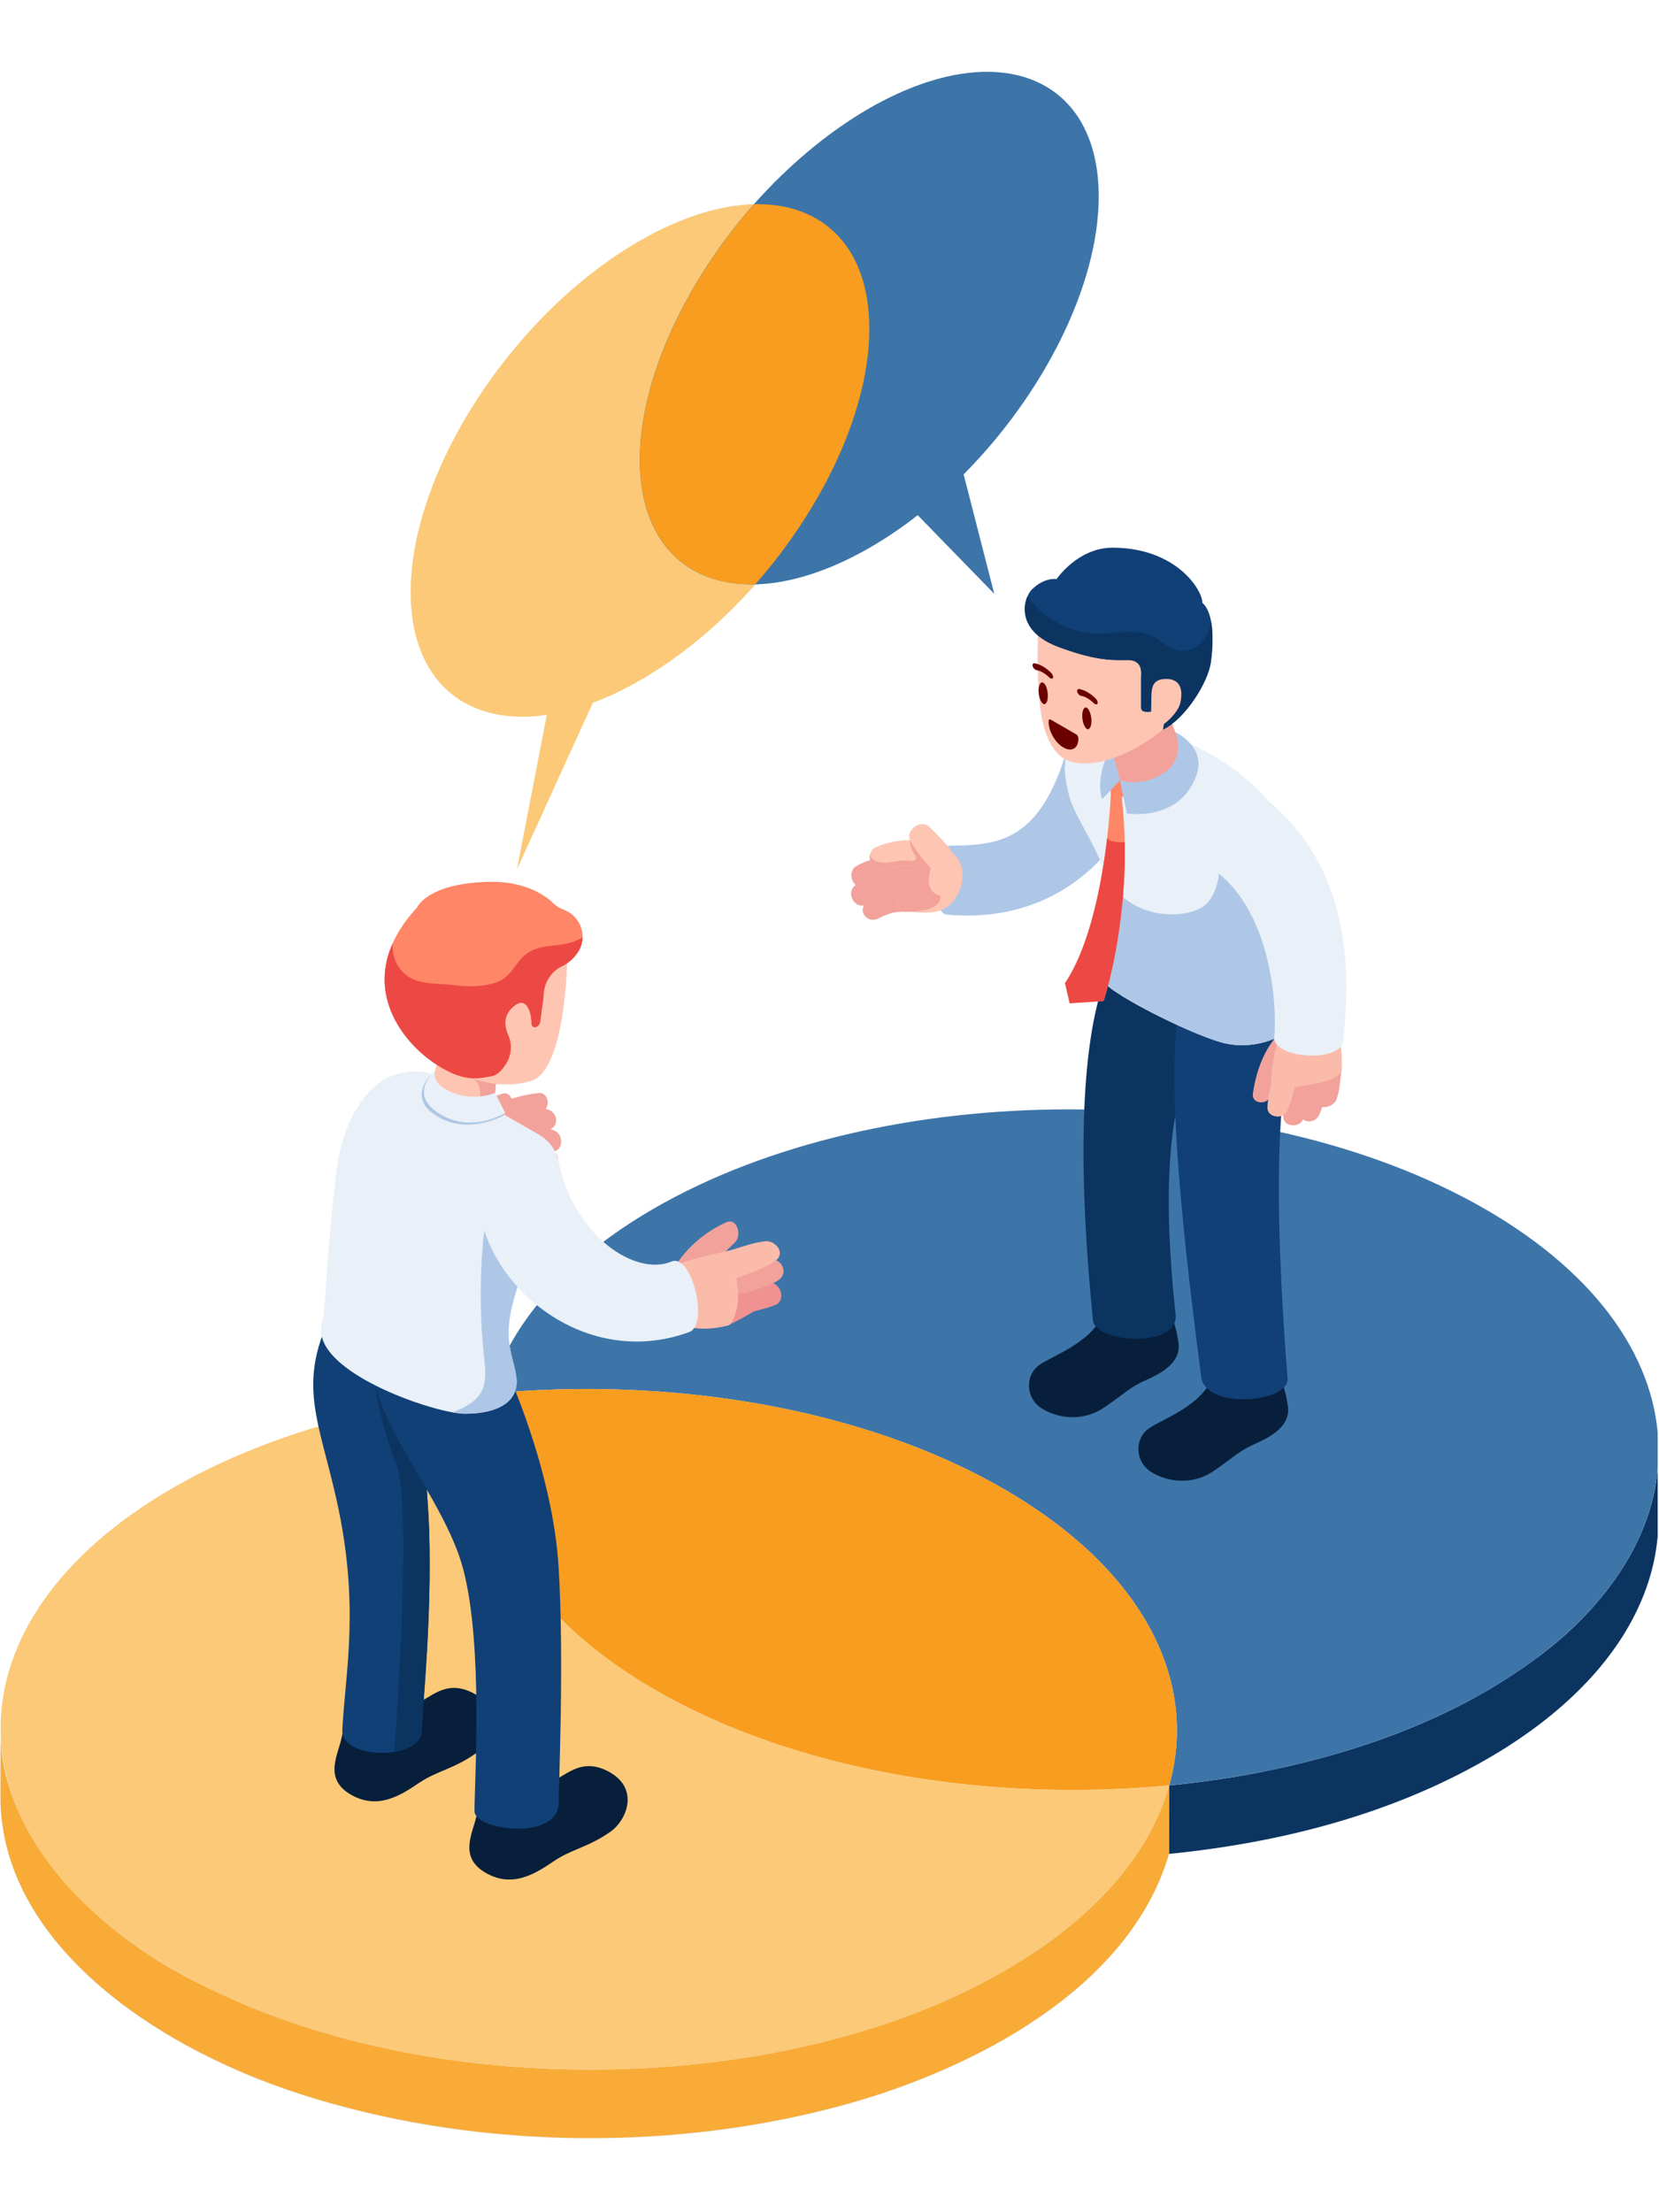
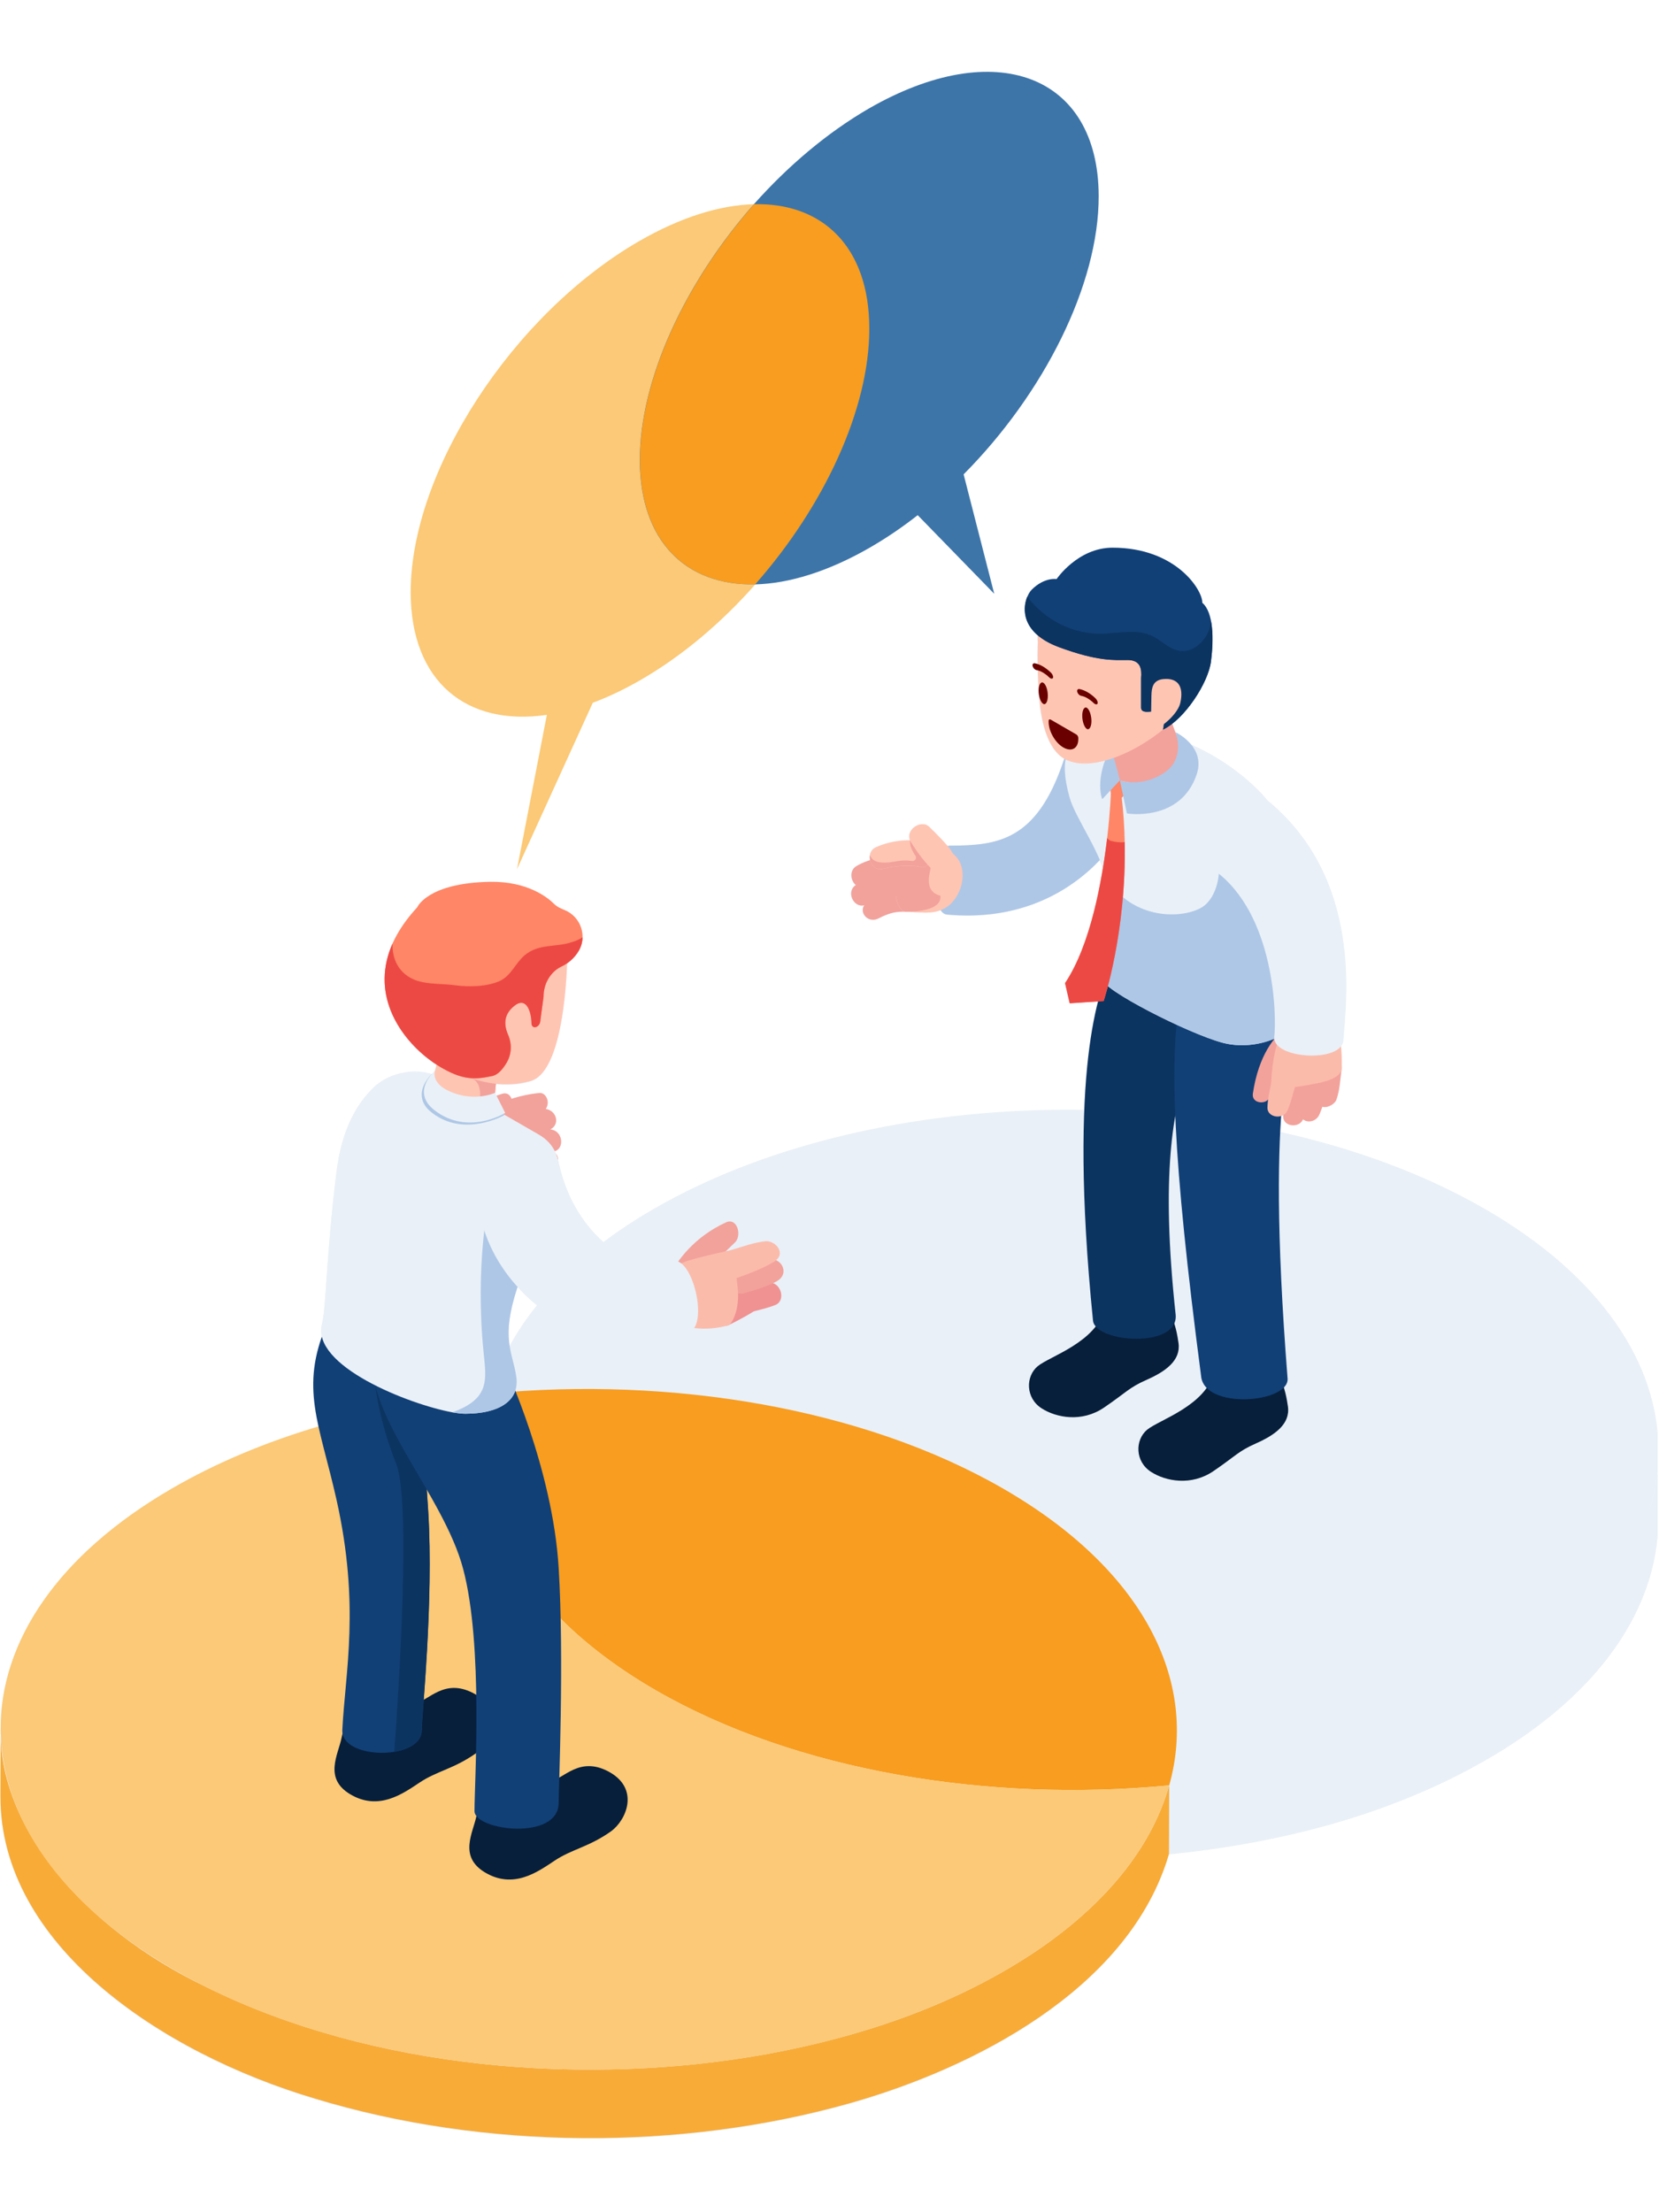
<svg xmlns="http://www.w3.org/2000/svg" width="300" zoomAndPan="magnify" viewBox="0 0 224.88 300" height="400" preserveAspectRatio="xMidYMid meet" version="1.0">
  <defs>
    <clipPath id="d7add524ff">
      <path d="M 0 74 L 224.762 74 L 224.762 290.02 L 0 290.02 Z M 0 74 " clip-rule="nonzero" />
    </clipPath>
    <clipPath id="8042ceb036">
-       <path d="M 55 9.668 L 149 9.668 L 149 118 L 55 118 Z M 55 9.668 " clip-rule="nonzero" />
-     </clipPath>
+       </clipPath>
    <clipPath id="8f385af536">
      <path d="M 158 196 L 224.762 196 L 224.762 252 L 158 252 Z M 158 196 " clip-rule="nonzero" />
    </clipPath>
    <clipPath id="82bd97cf64">
      <path d="M 66 150 L 224.762 150 L 224.762 243 L 66 243 Z M 66 150 " clip-rule="nonzero" />
    </clipPath>
    <clipPath id="32b8d0c0a3">
      <path d="M 86 9.668 L 149 9.668 L 149 81 L 86 81 Z M 86 9.668 " clip-rule="nonzero" />
    </clipPath>
  </defs>
  <g clip-path="url(#d7add524ff)">
    <path fill="#e9f0f7" d="M 224.867 197.477 C 224.797 200.422 224.234 203.25 223.281 205.941 C 224.277 203.109 224.797 200.238 224.867 197.367 C 224.867 197.41 224.867 197.438 224.867 197.477 C 224.867 197.379 224.867 197.27 224.867 197.172 C 224.867 197.129 224.867 197.102 224.867 197.059 C 224.867 196.973 224.867 196.891 224.867 196.805 C 224.867 196.832 224.867 196.863 224.867 196.891 C 224.938 184.98 217.082 173.031 201.316 163.938 C 193.141 159.23 183.66 155.742 173.547 153.5 C 173.59 152.746 173.633 152.016 173.676 151.328 C 173.773 151.301 173.855 151.258 173.941 151.203 C 173.941 151.301 173.941 151.387 173.941 151.484 C 173.996 152.746 176.031 153.039 176.633 151.777 C 177.277 152.309 178.441 152.102 178.879 151.078 C 179.02 150.727 179.145 150.406 179.258 150.082 C 179.957 150.293 180.953 149.691 181.148 149.117 C 181.613 147.801 181.641 146.582 181.836 145.012 C 181.852 144.953 181.852 144.898 181.852 144.855 C 181.879 143.723 181.852 142.742 181.754 141.887 C 181.949 141.633 182.074 141.355 182.09 141.031 C 182.371 136.34 184.992 119.273 171.684 108.445 C 171.641 108.391 171.598 108.332 171.57 108.289 C 171.414 108.066 171.219 107.844 170.996 107.605 C 167.516 103.988 163.715 101.957 161.414 100.965 C 160.504 99.855 159.297 99.297 159.297 99.297 C 159.156 98.961 159.004 98.539 158.863 98.148 C 161.43 96.16 163.801 92.164 164.109 89.715 C 164.488 86.742 164.488 83.074 162.93 81.742 C 163.016 80.074 159.426 74.273 150.758 74.273 C 146.031 74.273 143.168 78.535 143.168 78.535 C 143.168 78.535 141.527 78.238 139.789 79.977 C 139.004 80.762 137.84 83.789 140.629 86.156 C 140.617 86.492 140.617 86.785 140.66 87.023 C 140.66 87.023 140.59 88.074 140.629 90.051 C 140.504 90.008 140.363 89.965 140.238 89.953 C 139.973 89.91 139.859 90.133 139.957 90.387 C 140.027 90.582 140.168 90.738 140.32 90.82 C 140.379 90.848 140.434 90.875 140.477 90.875 C 140.531 90.891 140.59 90.906 140.645 90.918 C 140.672 91.676 140.699 92.531 140.758 93.496 C 140.758 93.551 140.758 93.594 140.758 93.652 C 140.758 93.859 140.77 94.07 140.812 94.266 C 141.008 97.055 141.695 101.398 144.25 102.898 C 144.207 102.996 144.18 103.094 144.152 103.191 C 140.504 114.051 135.203 114.664 128.738 114.68 C 128.641 114.68 128.527 114.695 128.441 114.723 C 128.008 114.203 127.277 113.418 125.961 112.129 C 124.895 111.094 122.734 112.465 123.336 113.938 C 122.035 113.938 120.379 114.133 118.695 114.902 C 117.98 115.227 117.754 115.98 117.91 116.656 C 117.293 116.852 116.676 117.102 116.074 117.453 C 115.078 118.027 115.23 119.402 115.961 120.031 C 115.934 120.047 115.902 120.059 115.891 120.086 C 114.656 120.996 115.664 123.141 117.125 122.777 C 116.41 123.758 117.602 125.285 119.047 124.555 C 120.617 123.758 121.457 123.617 122.762 123.645 C 123.52 123.66 124.18 123.773 125.441 123.773 C 126.102 123.773 126.789 123.703 127.461 123.449 C 127.699 123.801 127.98 124.023 128.316 124.051 C 137.812 124.922 144.668 121.266 149.059 116.656 C 149.215 117.004 149.355 117.355 149.48 117.719 C 148.609 123.031 147.066 129.277 144.332 133.355 L 144.965 136.086 L 148.82 135.836 C 148.023 138.93 147.238 143.566 146.957 150.504 C 125.836 150.18 104.543 154.68 88.484 164.008 C 86.043 165.422 83.801 166.91 81.738 168.465 C 79.074 166.125 76.773 162.539 75.75 158.012 C 75.707 157.801 75.652 157.594 75.598 157.395 C 75.598 157.047 75.496 156.711 75.258 156.457 C 75.23 156.387 75.188 156.316 75.16 156.246 C 75.148 156.219 75.133 156.191 75.117 156.164 C 75.133 156.164 75.148 156.148 75.16 156.148 C 76.52 155.715 76.199 153.332 74.543 153.207 C 74.57 153.191 74.602 153.18 74.629 153.164 C 75.891 152.41 75.328 150.656 73.914 150.445 C 74.586 149.453 73.883 148.191 73.07 148.273 C 72.02 148.375 70.828 148.582 69.27 149.059 C 69.074 148.543 68.652 148.207 68.008 148.402 C 67.742 148.484 67.488 148.57 67.25 148.652 L 67.055 148.246 C 67.082 147.883 67.109 147.492 67.168 147.043 C 69.426 147.281 71.078 146.902 71.906 146.648 C 75.875 145.473 76.676 134.965 76.828 130.707 C 77.406 130.316 77.965 129.77 78.402 129.039 C 78.75 128.453 78.918 127.809 78.934 127.176 C 78.961 125.637 78.051 124.121 76.535 123.52 C 76.27 123.406 76.031 123.309 75.848 123.211 C 75.555 123.07 75.301 122.875 75.062 122.652 C 74.234 121.824 71.516 119.582 66.395 119.68 C 57.91 119.836 56.523 123.141 56.523 123.141 C 54.207 125.648 52.93 128.074 52.398 130.355 C 50.926 136.73 55.273 141.957 59.117 144.449 C 59.059 144.703 58.988 144.996 58.906 145.293 C 58.906 145.293 58.723 145.445 58.484 145.727 C 55.848 144.855 52.539 145.641 50.562 147.574 C 48.203 149.887 46.27 153.332 45.566 158.992 C 44.152 170.48 44.18 177.473 43.605 179.586 C 43.449 180.176 43.449 180.75 43.578 181.324 C 41.977 185.852 42.215 189.367 43.129 193.527 C 35.945 195.672 29.215 198.473 23.199 201.961 C 2.918 213.73 -4.039 230.277 2.273 245.363 C 0.871 242.102 0.086 238.766 0.016 235.445 C 0 237.898 -0.016 243.641 -0.016 243.641 C -0.07 263.746 21.598 278.414 42.664 284.676 C 65.566 291.625 92.23 291.793 115.258 285.277 C 131.992 280.531 152.441 270.008 158.176 252.441 C 158.273 252.117 158.371 251.797 158.469 251.473 C 158.848 251.43 159.215 251.402 159.594 251.359 C 175.203 249.68 190.898 245.434 204.262 237 C 212.637 231.664 220.336 224.25 223.477 214.613 C 224.094 212.707 224.516 210.73 224.711 208.742 C 224.949 206.949 224.852 200.184 224.867 197.477 Z M 69.047 182.543 C 68.766 180.738 68.82 178.48 70.082 174.641 C 70.098 174.602 70.113 174.559 70.125 174.516 C 70.926 175.398 71.809 176.238 72.762 177.012 C 71.316 178.805 70.07 180.652 69.047 182.543 Z M 69.047 182.543 " fill-opacity="1" fill-rule="nonzero" />
  </g>
  <path fill="#e9f0f7" d="M 0.027 235.363 C 0.027 234.703 0.027 234.281 0.027 234.281 C 0.016 234.648 0.016 235.012 0.027 235.363 Z M 0.027 235.363 " fill-opacity="1" fill-rule="nonzero" />
  <g clip-path="url(#8042ceb036)">
    <path fill="#e9f0f7" d="M 74.109 96.941 L 70.055 117.875 L 80.336 95.305 C 82.426 94.52 84.602 93.496 86.828 92.207 C 92.496 88.941 97.797 84.434 102.371 79.262 C 106.957 79.148 112.273 77.539 117.938 74.273 C 120.168 72.984 122.34 71.516 124.43 69.875 L 134.809 80.539 L 130.66 64.34 C 141.484 53.441 149.004 38.66 148.977 26.57 C 148.934 10.137 134.965 4.84 117.785 14.746 C 112.117 18.012 106.816 22.523 102.242 27.691 C 97.656 27.805 92.344 29.414 86.676 32.68 C 69.496 42.586 55.609 63.949 55.652 80.383 C 55.664 92.488 63.254 98.539 74.109 96.941 Z M 74.109 96.941 " fill-opacity="1" fill-rule="nonzero" />
  </g>
  <g clip-path="url(#8f385af536)">
-     <path fill="#0c3461" d="M 224.879 196.82 C 224.879 208.184 217.586 217.863 208.848 224.477 C 197.742 232.867 184.293 237.699 170.715 240.363 C 166.676 241.148 162.609 241.723 158.512 242.129 C 158.512 242.129 158.484 251.402 158.484 251.402 C 158.863 251.359 159.227 251.332 159.605 251.289 C 175.215 249.609 190.91 245.363 204.277 236.93 C 212.648 231.594 220.352 224.18 223.492 214.543 C 224.109 212.637 224.531 210.66 224.727 208.672 C 224.965 206.781 224.824 198.824 224.879 196.82 Z M 224.879 196.82 " fill-opacity="1" fill-rule="nonzero" />
-   </g>
+     </g>
  <g clip-path="url(#82bd97cf64)">
-     <path fill="#3d75a9" d="M 201.332 163.953 C 232.578 181.969 232.75 211.195 201.695 229.227 C 189.523 236.301 174.348 240.586 158.512 242.113 C 162.512 227.922 155.008 212.832 136.004 201.879 C 117.012 190.922 90.91 186.633 66.383 188.988 C 68.961 179.824 76.34 171.027 88.512 163.953 C 119.578 145.938 170.082 145.938 201.332 163.953 Z M 201.332 163.953 " fill-opacity="1" fill-rule="nonzero" />
-   </g>
+     </g>
  <path fill="#f89d1f" d="M 136.004 201.879 C 154.992 212.832 162.512 227.922 158.512 242.113 C 133.984 244.469 107.883 240.18 88.891 229.227 C 69.902 218.27 62.383 203.18 66.383 188.988 C 90.91 186.633 117.012 190.922 136.004 201.879 Z M 136.004 201.879 " fill-opacity="1" fill-rule="nonzero" />
  <path fill="#f8ab37" d="M 158.191 252.355 C 158.289 252.035 158.387 251.711 158.484 251.391 C 158.484 251.391 158.512 242.113 158.512 242.113 C 158.344 242.703 158.164 243.277 157.965 243.852 C 157.152 246.164 156.074 248.363 154.77 250.438 C 151.234 256.055 146.254 260.621 140.812 264.363 C 129.887 271.773 117.109 276.117 104.191 278.512 C 79.508 283.008 50.59 280.684 27.938 269.477 C 11.219 261.477 -0.352 247.676 0.027 234.281 C 0.027 234.281 0 243.559 0 243.559 C -0.055 263.66 21.613 278.328 42.68 284.594 C 65.582 291.543 92.242 291.711 115.273 285.195 C 132.004 280.445 152.453 269.926 158.191 252.355 Z M 158.191 252.355 " fill-opacity="1" fill-rule="nonzero" />
  <path fill="#fbc977" d="M 158.512 242.113 C 155.934 251.277 148.555 260.074 136.383 267.148 C 105.328 285.18 54.824 285.18 23.578 267.148 C -7.672 249.121 -7.84 219.91 23.211 201.879 C 35.387 194.801 50.562 190.516 66.395 188.988 C 62.398 203.18 69.902 218.27 88.906 229.227 C 107.883 240.18 133.984 244.469 158.512 242.113 Z M 158.512 242.113 " fill-opacity="1" fill-rule="nonzero" />
  <path fill="#aec7e6" d="M 128.371 124.023 C 126.059 123.812 126.156 114.68 128.766 114.68 C 135.23 114.664 140.547 114.051 144.18 103.191 C 146.719 95.641 155.441 98.051 155.078 104.691 C 154.727 111.332 146.211 125.664 128.371 124.023 Z M 128.371 124.023 " fill-opacity="1" fill-rule="nonzero" />
  <path fill="#f2a29b" d="M 121.516 120.492 C 121.516 120.492 119.676 121.027 117.531 122.414 C 116.145 123.309 117.461 125.355 119.09 124.543 C 120.66 123.742 121.5 123.605 122.805 123.633 C 123.812 123.645 123.508 119.945 121.516 120.492 Z M 121.516 120.492 " fill-opacity="1" fill-rule="nonzero" />
  <path fill="#ffc5b3" d="M 125.723 114.188 C 125.723 114.188 127.727 114.496 129.297 115.855 C 130.867 117.215 130.801 119.738 129.664 121.586 C 128.527 123.422 126.914 123.758 125.484 123.758 C 124.191 123.758 123.535 123.633 122.75 123.633 C 121.965 123.633 120.672 121.543 122.062 118.91 C 123.449 116.277 124.039 113.949 125.723 114.188 Z M 125.723 114.188 " fill-opacity="1" fill-rule="nonzero" />
  <path fill="#f2a29b" d="M 122.762 123.633 C 122.82 123.633 127.715 123.812 127.488 121.473 C 124.922 120.816 126.281 117.816 126.145 117.676 C 126.043 117.566 125.398 116.152 123.352 116.277 C 122.973 117.047 122.566 117.957 122.074 118.91 C 120.688 121.531 121.977 123.617 122.762 123.633 Z M 122.762 123.633 " fill-opacity="1" fill-rule="nonzero" />
  <path fill="#f2a29b" d="M 122.582 118.016 C 122.582 118.016 119.02 117.789 115.934 120.074 C 114.602 121.055 115.875 123.465 117.504 122.637 C 119.074 121.84 122.074 121.266 123.129 121.223 C 124.277 121.18 123.914 118.043 122.582 118.016 Z M 122.582 118.016 " fill-opacity="1" fill-rule="nonzero" />
  <path fill="#f2a29b" d="M 123.617 116.375 C 123.617 116.375 119.535 115.449 116.113 117.438 C 114.641 118.293 115.68 120.898 117.434 120.242 C 119.129 119.609 122.707 119.5 123.785 119.625 C 124.938 119.75 125.609 116.656 123.617 116.375 Z M 123.617 116.375 " fill-opacity="1" fill-rule="nonzero" />
  <path fill="#ffc5b3" d="M 125.863 114.23 C 125.863 114.23 122.328 113.266 118.723 114.902 C 117.18 115.617 117.965 118.309 119.773 117.816 C 121.527 117.34 123.812 117.285 124.852 117.594 C 126.129 117.973 127.418 114.566 125.863 114.23 Z M 125.863 114.23 " fill-opacity="1" fill-rule="nonzero" />
  <path fill="#f2a29b" d="M 124.852 117.578 C 123.812 117.27 121.516 117.328 119.773 117.805 C 118.527 118.141 117.77 116.977 117.926 115.98 C 118.051 116.277 118.246 116.527 118.527 116.695 C 118.934 116.934 119.426 116.965 119.902 116.977 C 121.316 116.977 121.934 116.516 123.66 116.754 C 124.039 116.809 124.305 116.375 124.094 116.051 C 123.676 115.438 123.254 114.625 123.379 113.922 C 124.867 113.938 125.875 114.203 125.875 114.203 C 127.418 114.566 126.129 117.973 124.852 117.578 Z M 124.852 117.578 " fill-opacity="1" fill-rule="nonzero" />
  <path fill="#ffc5b3" d="M 129.215 115.844 C 128.906 115.27 128.695 114.793 125.973 112.129 C 124.852 111.035 122.539 112.605 123.465 114.16 C 124.363 115.66 125.637 117.258 126.395 117.902 C 127.824 119.133 129.805 116.906 129.215 115.844 Z M 129.215 115.844 " fill-opacity="1" fill-rule="nonzero" />
  <path fill="#071f3b" d="M 141.219 190.992 C 143.211 192.266 146.676 192.926 149.676 190.879 C 152.68 188.836 153.043 188.176 155.469 187.109 C 158.008 185.988 160.113 184.492 159.773 182.125 C 159.438 179.77 159.172 179.727 158.809 177.934 C 158.441 176.156 156.996 174.895 154.473 174.797 C 151.949 174.711 150.098 176.281 149.789 177.43 C 148.598 182.055 142.328 183.902 140.672 185.277 C 139.031 186.648 139.004 189.578 141.219 190.992 Z M 141.219 190.992 " fill-opacity="1" fill-rule="nonzero" />
  <path fill="#0c3461" d="M 164.754 132.934 C 166.242 142.109 155.273 140.262 159.383 178.242 C 159.887 182.922 148.469 182.109 148.176 179.082 C 144.738 144.773 149.102 134.125 150.531 131 C 153.941 122.246 163.52 125.215 164.754 132.934 Z M 164.754 132.934 " fill-opacity="1" fill-rule="nonzero" />
  <path fill="#071f3b" d="M 156.059 199.609 C 158.051 200.883 161.516 201.543 164.516 199.496 C 167.516 197.449 167.883 196.793 170.309 195.727 C 172.848 194.605 174.949 193.105 174.613 190.738 C 174.277 188.387 174.012 188.344 173.645 186.551 C 173.281 184.77 171.836 183.512 169.312 183.414 C 166.789 183.328 164.938 184.898 164.629 186.047 C 163.438 190.668 157.168 192.52 155.512 193.891 C 153.871 195.266 153.844 198.191 156.059 199.609 Z M 156.059 199.609 " fill-opacity="1" fill-rule="nonzero" />
  <path fill="#114077" d="M 175.637 136.113 C 175.637 142.391 171.387 146.512 174.57 186.984 C 174.699 190.277 163.195 191.215 162.832 186.566 C 158.961 156.988 158.457 143.191 160.113 134.504 C 161.781 125.816 175.637 128.297 175.637 136.113 Z M 175.637 136.113 " fill-opacity="1" fill-rule="nonzero" />
  <path fill="#e9f0f7" d="M 165.766 141.41 C 161.109 140.176 149.188 134.098 149.508 132.793 C 149.902 131.227 150.84 124.418 150.168 120.102 C 149.496 115.785 145.805 111.094 144.977 108.066 C 143.547 102.812 144.559 100.531 148.191 99.113 C 149.844 98.469 152.426 98.258 159.312 100.152 C 159.312 100.152 165.566 101.93 171.039 107.605 C 171.262 107.844 171.445 108.066 171.613 108.289 C 172.734 109.918 177.91 117.258 175.875 137.824 C 175.652 140.207 170.434 142.645 165.766 141.41 Z M 165.766 141.41 " fill-opacity="1" fill-rule="nonzero" />
  <path fill="#aec7e6" d="M 165.766 141.41 C 170.422 142.645 175.652 140.207 175.891 137.824 C 177.305 123.449 175.215 115.52 173.438 111.512 C 170.281 111.918 167.168 113.797 165.02 116.137 C 165.707 118.195 164.977 121.809 162.945 123.043 C 160.352 124.613 153.574 124.852 149.973 119.051 C 149.973 119.051 149.957 119.035 149.957 119.035 C 150.055 119.402 150.125 119.75 150.184 120.102 C 150.855 124.43 149.914 131.227 149.523 132.793 C 149.188 134.098 161.105 140.176 165.766 141.41 Z M 165.766 141.41 " fill-opacity="1" fill-rule="nonzero" />
  <path fill="#ff8666" d="M 152.48 114.203 C 152.719 126.461 149.621 135.738 149.621 135.738 L 145.02 136.043 L 144.391 133.312 C 147.855 128.129 149.41 119.457 150.098 113.629 C 150.52 110.098 150.602 107.605 150.602 107.605 L 150.281 105.336 L 153.758 106.469 L 152.074 108.18 C 152.312 110.254 152.441 112.27 152.48 114.203 Z M 152.48 114.203 " fill-opacity="1" fill-rule="nonzero" />
  <path fill="#ed4944" d="M 149.621 135.75 L 145.02 136.059 L 144.391 133.328 C 147.855 128.145 149.41 119.473 150.098 113.645 C 150.098 113.645 150.281 113.965 150.785 114.078 C 151.824 114.316 152.48 114.203 152.48 114.203 C 152.719 126.461 149.621 135.75 149.621 135.75 Z M 149.621 135.75 " fill-opacity="1" fill-rule="nonzero" />
  <path fill="#f2a29b" d="M 158.57 97.125 C 158.57 97.125 159.031 98.484 159.355 99.297 C 159.637 99.984 159.887 100.629 160.07 101.145 C 160.449 102.293 159.27 107.758 151.809 105.84 C 151.809 105.84 151.359 104.676 150.434 100.668 C 149.312 95.852 156.93 92.109 158.57 97.125 Z M 158.57 97.125 " fill-opacity="1" fill-rule="nonzero" />
  <path fill="#aec7e6" d="M 159.367 99.297 C 159.367 99.297 160.77 102.77 157.91 104.746 C 154.84 106.848 151.824 105.852 151.824 105.852 L 152.777 110.309 C 152.777 110.309 160.082 111.543 162.258 104.957 C 163.477 101.188 159.367 99.297 159.367 99.297 Z M 159.367 99.297 " fill-opacity="1" fill-rule="nonzero" />
  <path fill="#aec7e6" d="M 151.809 105.84 L 149.426 108.375 C 149.426 108.375 148.301 105.699 150.602 101.355 C 150.617 101.355 151.668 105.039 151.809 105.84 Z M 151.809 105.84 " fill-opacity="1" fill-rule="nonzero" />
  <path fill="#ffc5b3" d="M 140.715 87.023 C 140.715 87.023 140.559 89.547 140.855 94.184 C 141.051 97.125 141.793 101.887 144.738 103.121 C 148.988 104.902 156.281 100.738 159.41 97.309 C 162.539 93.875 163.633 90.5 163.633 86.184 C 163.633 81.379 158.43 75.215 150.996 75.215 C 142.82 75.215 140.363 84.488 140.715 87.023 Z M 140.715 87.023 " fill-opacity="1" fill-rule="nonzero" />
  <path fill="#114077" d="M 164.18 89.715 C 163.812 92.57 160.66 97.504 157.672 98.945 C 157.672 98.945 158.457 96.48 156.312 96.48 C 155.848 96.48 154.711 96.762 154.711 95.961 L 154.711 91.926 C 154.809 90.805 154.699 89.504 152.875 89.504 C 151.094 89.504 148.891 89.727 143.59 87.766 C 137.309 85.441 138.879 80.957 139.859 79.977 C 141.613 78.227 143.238 78.535 143.238 78.535 C 143.238 78.535 146.113 74.273 150.828 74.273 C 159.496 74.273 163.07 80.09 163 81.742 C 164.559 83.086 164.559 86.758 164.18 89.715 Z M 164.18 89.715 " fill-opacity="1" fill-rule="nonzero" />
  <path fill="#0c3461" d="M 139.27 80.902 C 138.555 82.609 138.512 85.891 143.574 87.766 C 148.879 89.727 151.078 89.504 152.859 89.504 C 154.684 89.504 154.797 90.805 154.699 91.926 L 154.699 95.961 C 154.699 96.762 155.832 96.48 156.297 96.48 C 158.43 96.48 157.656 98.945 157.656 98.945 C 160.645 97.516 163.801 92.57 164.164 89.715 C 164.391 87.949 164.473 85.93 164.191 84.305 C 164.121 84.699 164.023 85.09 163.883 85.484 C 163.281 87.121 161.625 88.523 159.902 88.258 C 158.512 88.031 157.504 86.871 156.242 86.254 C 154.066 85.203 151.516 85.918 149.102 85.93 C 145.285 85.945 141.543 83.969 139.27 80.902 Z M 139.27 80.902 " fill-opacity="1" fill-rule="nonzero" />
  <path fill="#ffc5b3" d="M 156.102 94.293 L 156.031 98.203 C 156.016 98.68 156.422 98.918 156.816 98.766 C 157.965 98.301 159.746 96.605 160.027 95.289 C 160.504 93.09 159.703 91.887 157.684 92.094 C 156.297 92.25 156.129 93.258 156.102 94.293 Z M 156.102 94.293 " fill-opacity="1" fill-rule="nonzero" />
  <path fill="#6a0000" d="M 142.441 97.586 C 142.285 97.504 142.16 97.574 142.16 97.742 L 142.16 97.895 C 142.16 99.172 143.059 100.738 144.164 101.371 C 145.273 102 146.184 101.496 146.184 100.223 L 146.184 100.066 C 146.184 99.887 146.059 99.676 145.902 99.59 Z M 142.441 97.586 " fill-opacity="1" fill-rule="nonzero" />
  <path fill="#6a0000" d="M 147.418 93.859 C 147.055 93.652 146.691 93.512 146.34 93.441 C 146.074 93.398 145.961 93.621 146.059 93.875 C 146.129 94.07 146.27 94.227 146.422 94.309 C 146.48 94.336 146.535 94.363 146.578 94.363 C 146.844 94.406 147.137 94.52 147.418 94.688 C 147.699 94.855 147.992 95.066 148.262 95.332 C 148.316 95.387 148.371 95.43 148.414 95.457 C 148.555 95.543 148.711 95.543 148.777 95.445 C 148.879 95.305 148.766 94.938 148.5 94.688 C 148.164 94.352 147.785 94.07 147.418 93.859 Z M 147.418 93.859 " fill-opacity="1" fill-rule="nonzero" />
  <path fill="#6a0000" d="M 147.348 95.988 C 147 95.793 146.719 96.27 146.719 97.055 C 146.719 97.84 147 98.637 147.336 98.848 C 147.672 99.043 147.965 98.566 147.965 97.785 C 147.965 97 147.684 96.199 147.348 95.988 Z M 147.348 95.988 " fill-opacity="1" fill-rule="nonzero" />
  <path fill="#6a0000" d="M 141.375 90.371 C 141.008 90.16 140.645 90.023 140.293 89.953 C 140.027 89.91 139.914 90.133 140.012 90.387 C 140.082 90.582 140.223 90.738 140.379 90.82 C 140.434 90.848 140.492 90.875 140.531 90.875 C 140.801 90.918 141.094 91.031 141.375 91.199 C 141.656 91.367 141.949 91.578 142.215 91.844 C 142.273 91.898 142.328 91.941 142.371 91.969 C 142.512 92.055 142.664 92.055 142.734 91.957 C 142.832 91.816 142.719 91.449 142.453 91.199 C 142.102 90.863 141.738 90.582 141.375 90.371 Z M 141.375 90.371 " fill-opacity="1" fill-rule="nonzero" />
  <path fill="#6a0000" d="M 141.43 92.586 C 141.094 92.391 140.801 92.867 140.801 93.652 C 140.801 94.434 141.078 95.234 141.418 95.445 C 141.766 95.641 142.047 95.164 142.047 94.379 C 142.062 93.582 141.781 92.781 141.43 92.586 Z M 141.43 92.586 " fill-opacity="1" fill-rule="nonzero" />
  <path fill="#f2a29b" d="M 178.652 144.914 C 178.527 146.496 178.387 148.402 178.668 149.395 C 179.059 150.797 180.91 149.93 181.191 149.129 C 181.656 147.801 181.684 146.566 181.895 144.984 C 181.965 144.438 181.684 143.652 180.602 143.566 C 178.918 143.414 178.652 144.898 178.652 144.914 Z M 178.652 144.914 " fill-opacity="1" fill-rule="nonzero" />
  <path fill="#f2a29b" d="M 176.93 146.496 C 176.535 148.039 176.102 149.887 176.211 150.922 C 176.367 152.367 178.316 152.492 178.906 151.09 C 179.453 149.789 179.664 148.723 180.141 147.195 C 180.309 146.664 180.125 145.754 179.074 145.488 C 177.445 145.066 176.941 146.496 176.93 146.496 Z M 176.93 146.496 " fill-opacity="1" fill-rule="nonzero" />
  <path fill="#f2a29b" d="M 174.5 147.184 C 174.191 148.738 173.941 150.477 173.984 151.496 C 174.039 152.801 176.227 153.082 176.73 151.652 C 177.207 150.32 177.336 149.48 177.715 147.926 C 177.84 147.395 177.645 146.258 176.59 146.047 C 174.938 145.711 174.5 147.168 174.5 147.184 Z M 174.5 147.184 " fill-opacity="1" fill-rule="nonzero" />
  <path fill="#f2a29b" d="M 169.859 148.305 C 170.66 142.867 172.945 140.543 173.996 139.59 C 174.5 139.125 177.223 138.82 177.238 142.125 C 177.25 145.766 173.184 145.5 173.184 145.5 C 173.184 145.5 172.34 148.105 172.145 148.75 C 171.793 149.871 169.648 149.719 169.859 148.305 Z M 169.859 148.305 " fill-opacity="1" fill-rule="nonzero" />
  <path fill="#fbbbab" d="M 172.551 145.965 C 172.188 147.504 171.836 149.227 171.836 150.25 C 171.836 151.555 174.012 151.934 174.586 150.516 C 175.117 149.215 175.273 148.375 175.734 146.848 C 175.891 146.312 175.75 145.18 174.699 144.914 C 173.043 144.52 172.551 145.949 172.551 145.965 Z M 172.551 145.965 " fill-opacity="1" fill-rule="nonzero" />
  <path fill="#fbbbab" d="M 178.863 146.848 C 174.516 147.758 172.301 147.699 172.34 146.859 C 172.648 140.289 174.586 138.805 174.727 138.621 C 174.867 138.441 176.129 136.926 178.766 137.332 C 180.758 137.641 182.062 139.617 181.906 144.855 C 181.879 145.488 181.348 146.312 178.863 146.848 Z M 178.863 146.848 " fill-opacity="1" fill-rule="nonzero" />
  <path fill="#e9f0f7" d="M 182.145 141.047 C 181.961 144.211 172.383 143.609 172.762 140.555 C 173.086 137.922 172.887 123.969 164.641 118.027 C 160.082 114.734 165.582 103.75 170.938 107.828 C 185.148 118.602 182.426 136.254 182.145 141.047 Z M 182.145 141.047 " fill-opacity="1" fill-rule="nonzero" />
  <path fill="#f2a29b" d="M 69.945 154.41 C 71.656 154.102 73.703 153.695 74.672 153.109 C 76.031 152.297 75.273 150.309 73.605 150.363 C 72.062 150.406 70.91 150.684 69.172 150.91 C 68.57 150.992 67.754 151.582 67.953 152.746 C 68.273 154.551 69.93 154.41 69.945 154.41 Z M 69.945 154.41 " fill-opacity="1" fill-rule="nonzero" />
  <path fill="#f2a29b" d="M 69.875 159.051 C 71.598 159.188 73.184 159.23 74.293 159.062 C 75.695 158.852 76.281 156.402 74.641 156.078 C 73.395 155.84 72.004 155.629 69.676 155.52 C 69.074 155.492 68.5 156.148 68.387 157.324 C 68.219 159.16 69.859 159.051 69.875 159.051 Z M 69.875 159.051 " fill-opacity="1" fill-rule="nonzero" />
  <path fill="#f2a29b" d="M 70.492 156.781 C 72.215 156.652 74.125 156.441 75.203 156.105 C 76.562 155.672 76.242 153.289 74.586 153.164 C 73.059 153.039 72.133 153.152 70.379 153.18 C 69.773 153.191 68.641 153.727 68.711 154.902 C 68.82 156.723 70.492 156.781 70.492 156.781 Z M 70.492 156.781 " fill-opacity="1" fill-rule="nonzero" />
  <path fill="#f2a29b" d="M 68.555 152.898 C 69.719 152.309 72.848 151.414 73.605 150.781 C 74.824 149.762 74.039 148.121 73.113 148.219 C 71.586 148.359 69.762 148.738 66.969 149.816 C 65.766 150.277 67.25 153.559 68.555 152.898 Z M 68.555 152.898 " fill-opacity="1" fill-rule="nonzero" />
  <path fill="#f2a29b" d="M 67.082 149.762 C 67.082 149.762 66.914 150.461 67.531 151.652 C 67.656 151.875 68.094 152.27 68.402 152.52 C 68.641 152.715 68.836 152.969 68.949 153.25 C 69.047 153.473 69.129 153.695 69.242 153.965 C 70.324 156.695 70.309 158.812 69.957 159.051 C 67.434 160.746 64.559 160.309 64.305 160.309 C 64.055 160.297 62.312 160.801 60.84 158.477 C 59.676 156.625 60.645 154.355 61.836 153.207 C 62.961 152.113 63.984 151.441 67.082 149.762 Z M 67.082 149.762 " fill-opacity="1" fill-rule="nonzero" />
  <path fill="#f2a29b" d="M 68.035 148.332 C 63.676 149.676 62.188 151.734 60.77 154.68 C 60.449 155.352 60.363 156.473 63.059 156.176 C 65.863 155.867 66.102 153.039 66.102 153.039 C 66.102 153.039 68.219 151.484 68.82 151.051 C 69.859 150.277 69.535 147.867 68.035 148.332 Z M 68.035 148.332 " fill-opacity="1" fill-rule="nonzero" />
  <path fill="#071f3b" d="M 64.516 237.742 C 61.57 239.844 59.199 240.168 56.887 241.707 C 54.586 243.234 51.277 245.645 47.391 243.293 C 43.844 241.133 45.793 237.969 46.27 235.656 C 46.773 233.191 47.797 231.941 50.141 231.508 C 52.707 231.031 54.082 231.676 56.129 231.102 C 58.176 230.527 60.223 227.586 64.094 229.59 C 68.484 231.871 66.633 236.23 64.516 237.742 Z M 64.516 237.742 " fill-opacity="1" fill-rule="nonzero" />
  <path fill="#114077" d="M 45.582 203.391 C 48.793 217.75 46.762 226.746 46.367 234.59 C 46.242 237.086 50.266 238.094 53.422 237.562 C 55.457 237.227 57.137 236.258 57.137 234.66 C 57.137 232.77 58.781 217.262 58.023 204.918 C 57.195 191.41 55.625 182.699 55.625 182.699 C 55.441 182.055 55.246 181.438 55.035 180.875 C 52.258 173.48 47.098 172.918 44.234 179.629 C 40.562 188.219 43.238 192.953 45.582 203.391 Z M 45.582 203.391 " fill-opacity="1" fill-rule="nonzero" />
  <path fill="#0c3461" d="M 53.406 237.574 C 55.441 237.238 57.125 236.273 57.125 234.676 C 57.125 232.785 58.766 217.273 58.008 204.934 C 57.18 191.426 55.609 182.711 55.609 182.711 C 55.426 182.066 55.23 181.449 55.02 180.891 C 53.871 181.242 51.402 182.602 50.855 187.883 C 50.855 187.883 51.219 192.309 53.676 198.543 C 55.652 203.586 54.082 228.383 53.406 237.574 Z M 53.406 237.574 " fill-opacity="1" fill-rule="nonzero" />
  <path fill="#071f3b" d="M 82.805 248.348 C 79.859 250.449 77.488 250.773 75.176 252.312 C 72.859 253.855 69.566 256.25 65.68 253.898 C 62.133 251.738 64.082 248.574 64.559 246.262 C 65.062 243.797 66.086 242.547 68.43 242.113 C 70.996 241.637 72.371 242.281 74.418 241.707 C 76.465 241.133 78.512 238.191 82.383 240.195 C 86.773 242.477 84.922 246.82 82.805 248.348 Z M 82.805 248.348 " fill-opacity="1" fill-rule="nonzero" />
  <path fill="#114077" d="M 68.484 185.43 C 68.484 185.43 74.895 199.117 75.707 212.609 C 76.465 224.953 75.707 242.59 75.707 244.48 C 75.707 249.695 64.293 248.238 64.293 245.602 C 64.293 241.496 65.496 223.129 62.762 212.793 C 60.043 202.453 48.781 191.285 50.645 182.867 C 52.344 175.176 64.516 174.559 68.484 185.43 Z M 68.484 185.43 " fill-opacity="1" fill-rule="nonzero" />
  <path fill="#e9f0f7" d="M 61.277 191.523 C 61.992 191.648 62.594 191.719 63.043 191.719 C 67.516 191.707 70.449 190.039 69.957 186.676 C 69.465 183.312 67.812 181.578 70.098 174.629 C 71.078 171.645 72.988 168.098 74.305 164.723 C 76.059 160.238 76.789 156.035 72.973 153.836 L 59.648 146.16 C 56.898 144.578 52.848 145.277 50.574 147.492 C 48.219 149.801 46.281 153.25 45.582 158.91 C 44.164 170.398 44.195 177.387 43.617 179.504 C 42.062 185.207 55.426 190.461 61.277 191.523 Z M 61.277 191.523 " fill-opacity="1" fill-rule="nonzero" />
  <path fill="#aec7e6" d="M 61.277 191.523 C 61.992 191.648 62.594 191.719 63.043 191.719 C 67.516 191.707 70.449 190.039 69.957 186.676 C 69.465 183.312 67.812 181.578 70.098 174.629 C 71.078 171.645 72.988 168.098 74.305 164.723 L 74.125 159.625 C 74.125 159.625 68.078 157.523 66.242 162.832 C 66.242 162.832 64.332 171.559 65.527 183.398 C 65.875 187 66.48 189.688 61.277 191.523 Z M 61.277 191.523 " fill-opacity="1" fill-rule="nonzero" />
  <path fill="#aec7e6" d="M 68.371 151.203 C 67.406 151.75 62.258 154.145 58.203 150.629 C 57.824 150.293 55.863 148.484 58.441 145.699 C 58.457 145.711 58.527 145.668 58.668 145.598 Z M 68.371 151.203 " fill-opacity="1" fill-rule="nonzero" />
  <path fill="#ffc5b3" d="M 61.137 151.359 C 63.379 152.059 66.145 151.805 67.082 150.461 C 67.082 150.461 66.859 148.641 67.488 144.996 C 67.996 142.141 60.293 140.137 59.285 142.797 C 59.285 142.797 59.426 144.492 58.402 146.523 C 57.137 148.988 58.863 150.656 61.137 151.359 Z M 61.137 151.359 " fill-opacity="1" fill-rule="nonzero" />
  <path fill="#f2a29b" d="M 63.773 151.078 C 63.07 151.23 62.203 151.344 61.137 151.359 C 63.379 152.059 66.145 151.805 67.082 150.461 C 67.082 150.461 66.859 148.641 67.488 144.996 C 67.996 142.141 60.293 140.137 59.285 142.797 C 59.285 142.797 60.254 144.633 63.969 146.258 C 65.777 147.055 65.09 150.781 63.773 151.078 Z M 63.773 151.078 " fill-opacity="1" fill-rule="nonzero" />
  <path fill="#ffc5b3" d="M 76.898 128.871 C 76.898 128.871 76.914 145.109 71.934 146.582 C 70.168 147.098 64.699 148.273 57.406 142.602 C 50.113 136.926 51.949 121.207 64.656 120.578 C 77.348 119.961 77.109 127.316 76.898 128.871 Z M 76.898 128.871 " fill-opacity="1" fill-rule="nonzero" />
  <path fill="#ff8666" d="M 78.949 127.105 C 78.934 127.738 78.766 128.383 78.414 128.969 C 77.785 130.02 76.914 130.68 76.086 131.07 C 74.602 131.785 73.645 133.398 73.66 135.176 L 73.238 138.285 C 73.238 139.406 72.02 139.66 72.02 138.75 C 72.02 137.445 71.43 135.078 69.746 136.367 C 68.332 137.461 68.191 138.82 68.852 140.332 C 68.852 140.344 68.863 140.344 68.863 140.359 C 69.383 141.566 69.328 142.953 68.668 144.086 C 68.164 144.941 67.504 145.754 66.691 145.922 C 64.402 146.41 62.652 146.551 59.398 144.535 C 55.496 142.109 50.883 136.789 52.398 130.258 C 52.93 127.977 54.207 125.551 56.523 123.043 C 56.523 123.043 57.895 119.738 66.395 119.582 C 71.516 119.5 74.25 121.742 75.062 122.555 C 75.289 122.777 75.555 122.973 75.848 123.113 C 76.043 123.211 76.281 123.309 76.535 123.422 C 78.078 124.066 78.977 125.566 78.949 127.105 Z M 78.949 127.105 " fill-opacity="1" fill-rule="nonzero" />
  <path fill="#ed4944" d="M 78.949 127.105 C 78.934 127.738 78.766 128.383 78.414 128.969 C 77.785 130.02 76.914 130.68 76.086 131.07 C 74.602 131.785 73.645 133.398 73.66 135.176 L 73.238 138.285 C 73.238 139.406 72.02 139.66 72.02 138.75 C 72.02 137.445 71.43 135.078 69.746 136.367 C 68.332 137.461 68.191 138.82 68.852 140.332 C 68.852 140.344 68.863 140.344 68.863 140.359 C 69.383 141.566 69.328 142.953 68.668 144.086 C 68.164 144.941 67.504 145.754 66.691 145.922 C 64.402 146.41 62.652 146.551 59.398 144.535 C 55.496 142.109 50.883 136.789 52.398 130.258 C 52.566 129.504 52.832 128.746 53.168 127.961 C 53.113 131.266 55.176 132.57 56.535 133.004 C 58.121 133.508 59.973 133.383 61.613 133.605 C 62.691 133.762 63.898 133.789 64.98 133.691 C 65.863 133.605 66.969 133.398 67.77 133.004 C 69.297 132.262 69.832 130.621 71.078 129.559 C 73 127.918 75.344 128.508 77.574 127.738 C 78.051 127.598 78.527 127.387 78.949 127.105 Z M 78.949 127.105 " fill-opacity="1" fill-rule="nonzero" />
  <path fill="#e9f0f7" d="M 58.906 145.223 C 58.906 145.223 58.441 146.762 60.59 147.84 C 64.094 149.605 67.082 148.191 67.082 148.191 L 68.457 150.922 C 68.457 150.922 63.422 154.09 58.863 150.559 C 55.625 148.039 58.906 145.223 58.906 145.223 Z M 58.906 145.223 " fill-opacity="1" fill-rule="nonzero" />
  <path fill="#f2a29b" d="M 98.414 165.762 C 93.996 167.777 91.738 171.07 90.77 172.945 C 90.406 173.648 91.457 175.383 94.25 174.711 C 97.168 173.996 97.027 170.984 97.027 170.984 C 97.027 170.984 99.047 169.051 99.605 168.504 C 100.602 167.566 99.93 165.074 98.414 165.762 Z M 98.414 165.762 " fill-opacity="1" fill-rule="nonzero" />
  <path fill="#f09292" d="M 98.766 179.699 C 100.422 178.887 102.203 177.906 103.129 177.148 C 104.293 176.184 103.016 173.969 101.332 174.504 C 99.773 174.992 98.906 175.484 97.195 176.211 C 96.605 176.465 95.695 177.445 96.254 178.566 C 97.109 180.332 98.766 179.715 98.766 179.699 Z M 98.766 179.699 " fill-opacity="1" fill-rule="nonzero" />
  <path fill="#f09292" d="M 99.621 178.355 C 101.43 178.047 104.039 177.418 105.133 176.953 C 106.52 176.367 105.934 173.871 104.164 173.898 C 102.523 173.926 101.57 174.137 99.719 174.363 C 99.09 174.434 97.629 175.469 97.84 176.703 C 98.164 178.637 99.605 178.367 99.621 178.355 Z M 99.621 178.355 " fill-opacity="1" fill-rule="nonzero" />
  <path fill="#f2a29b" d="M 100.73 175.414 C 102.496 174.91 104.629 174.266 105.582 173.551 C 106.93 172.539 105.918 170.523 104.164 170.762 C 102.539 170.973 101.348 171.379 99.535 171.797 C 98.918 171.938 98.105 172.652 98.441 173.859 C 98.988 175.734 100.715 175.414 100.73 175.414 Z M 100.73 175.414 " fill-opacity="1" fill-rule="nonzero" />
  <path fill="#fbbbab" d="M 99.059 169.543 C 99.059 169.543 99.605 171.07 99.984 174.586 C 100.32 177.695 99.156 179.602 98.723 179.727 C 95.328 180.668 92.859 179.867 92.621 179.754 C 92.383 179.645 90.125 179.406 89.691 176.504 C 89.34 174.207 91.164 171.727 92.805 171.125 C 94.375 170.523 99.059 169.543 99.059 169.543 Z M 99.059 169.543 " fill-opacity="1" fill-rule="nonzero" />
  <path fill="#fbbbab" d="M 99.875 173.312 C 101.613 172.707 104.305 171.645 105.219 170.875 C 106.508 169.793 104.98 168.184 103.746 168.324 C 102.117 168.504 100.801 169.023 99.02 169.543 C 98.402 169.727 97.715 170.383 98.121 171.574 C 98.75 173.438 99.875 173.312 99.875 173.312 Z M 99.875 173.312 " fill-opacity="1" fill-rule="nonzero" />
  <path fill="#e9f0f7" d="M 93.422 180.637 C 96.129 179.645 93.773 169.922 90.996 171.082 C 86.156 173.102 77.98 167.723 75.793 157.957 C 73.883 149.438 64.137 156.473 64.895 163.488 C 66.102 174.711 79.48 185.766 93.422 180.637 Z M 93.422 180.637 " fill-opacity="1" fill-rule="nonzero" />
  <path fill="#fbc977" d="M 86.66 32.68 C 92.328 29.414 97.645 27.805 102.23 27.691 C 92.945 38.199 86.719 51.426 86.746 62.449 C 86.773 73.461 93.059 79.473 102.371 79.262 C 97.797 84.434 92.496 88.941 86.828 92.207 C 84.602 93.496 82.426 94.52 80.336 95.305 L 70.055 117.875 L 74.109 96.941 C 63.254 98.539 55.68 92.488 55.637 80.383 C 55.598 63.934 69.48 42.586 86.66 32.68 Z M 86.66 32.68 " fill-opacity="1" fill-rule="nonzero" />
  <g clip-path="url(#32b8d0c0a3)">
    <path fill="#3d75a9" d="M 117.754 14.73 C 134.938 4.828 148.891 10.121 148.949 26.559 C 148.977 38.66 141.457 53.43 130.629 64.328 L 134.781 80.523 L 124.402 69.863 C 122.312 71.5 120.141 72.973 117.91 74.262 C 112.242 77.523 106.93 79.137 102.344 79.25 C 93.027 79.457 86.746 73.449 86.719 62.438 C 86.691 51.426 92.918 38.199 102.203 27.676 C 106.789 22.523 112.102 18.012 117.754 14.73 Z M 117.754 14.73 " fill-opacity="1" fill-rule="nonzero" />
  </g>
  <path fill="#f89d1f" d="M 102.215 27.691 C 111.527 27.48 117.812 33.492 117.84 44.504 C 117.867 55.516 111.641 68.742 102.355 79.25 C 93.043 79.457 86.762 73.449 86.73 62.438 C 86.703 51.426 92.945 38.199 102.215 27.691 Z M 102.215 27.691 " fill-opacity="1" fill-rule="nonzero" />
</svg>